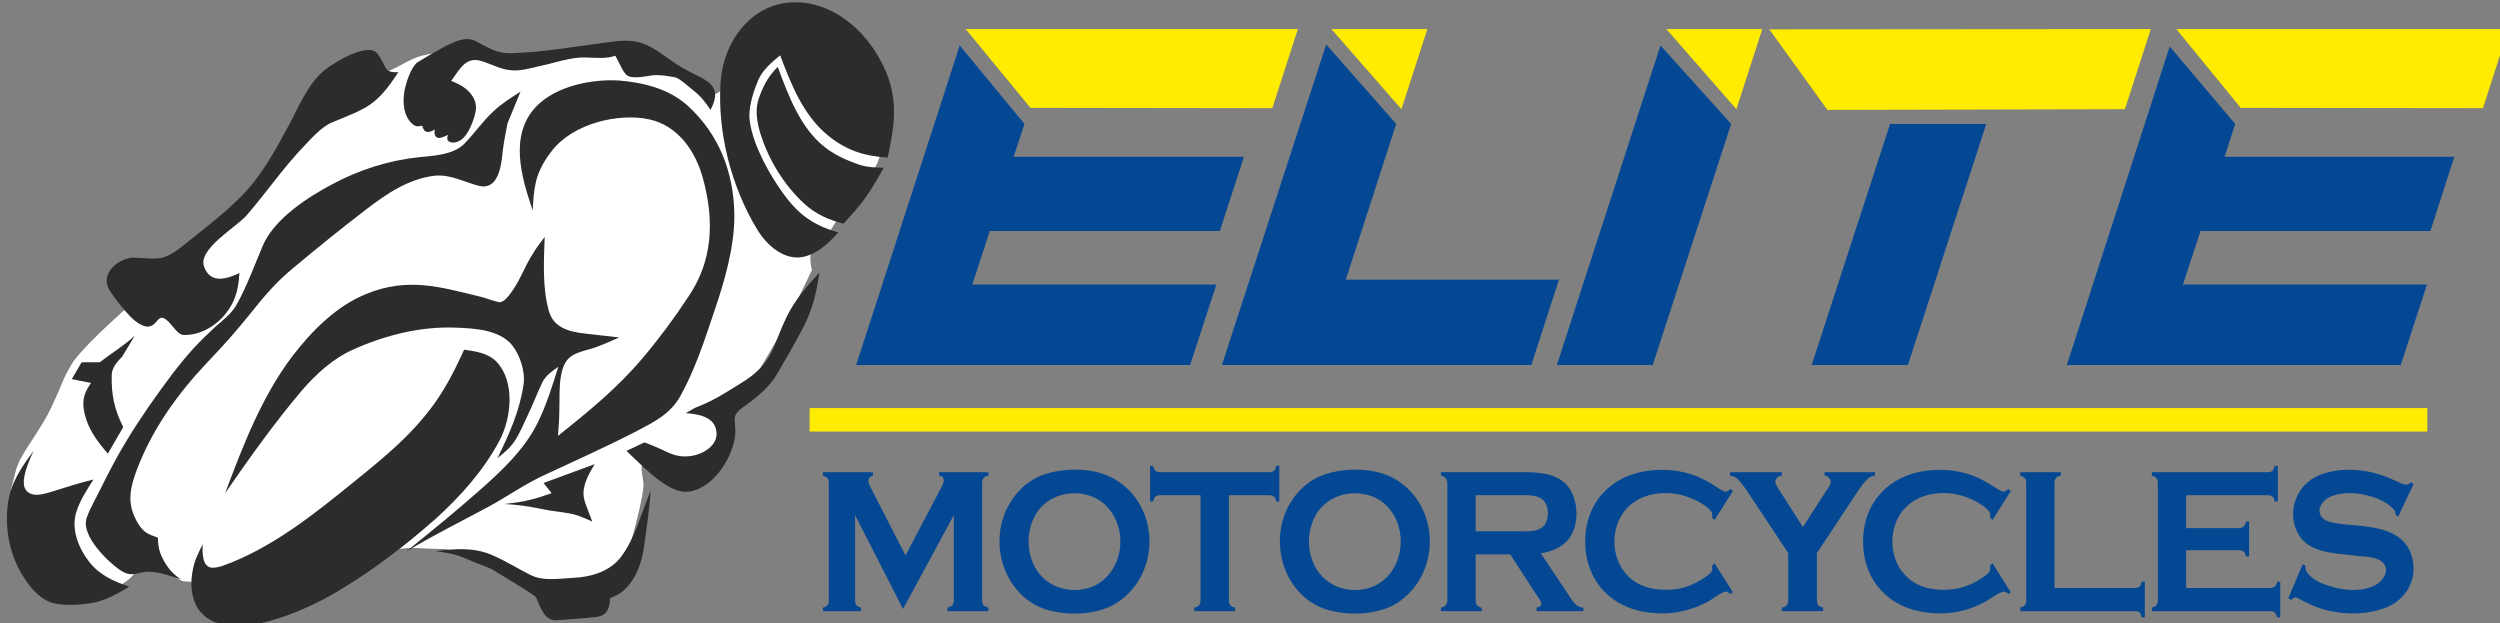
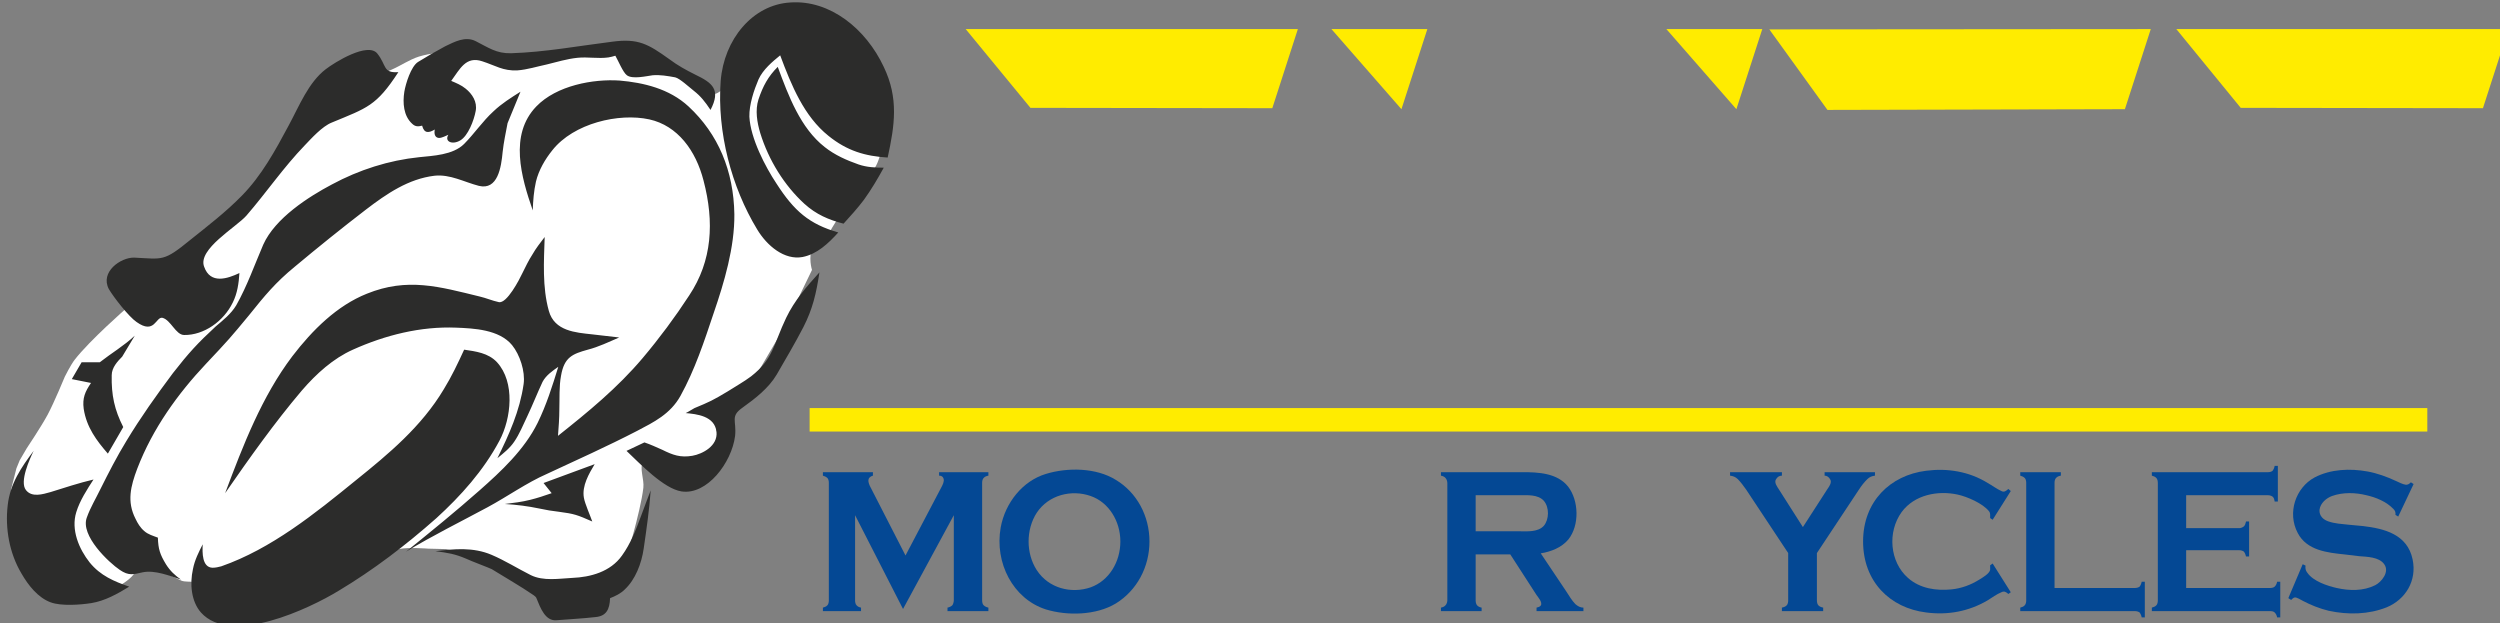
<svg xmlns="http://www.w3.org/2000/svg" xmlns:ns1="http://www.inkscape.org/namespaces/inkscape" xmlns:ns2="http://sodipodi.sourceforge.net/DTD/sodipodi-0.dtd" width="423.103mm" height="105.49mm" viewBox="0 0 423.103 105.49" version="1.1" id="svg4880" ns1:version="1.0.1 (3bc2e813f5, 2020-09-07)" ns2:docname="EliteLogo.svg">
  <rect x="0" y="0" width="423.103" height="105.49" fill="#808080" stroke="none" />
  <defs id="defs4874" />
  <ns2:namedview id="base" pagecolor="#ffffff" bordercolor="#666666" borderopacity="1.0" ns1:pageopacity="0.0" ns1:pageshadow="2" ns1:zoom="0.49497475" ns1:cx="339.63963" ns1:cy="414.35494" ns1:document-units="mm" ns1:current-layer="layer7" ns1:document-rotation="0" showgrid="false" ns1:pagecheckerboard="true" ns1:snap-smooth-nodes="true" ns1:snap-midpoints="true" ns1:snap-intersection-paths="true" ns1:object-paths="true" ns1:window-width="1920" ns1:window-height="1017" ns1:window-x="-8" ns1:window-y="-8" ns1:window-maximized="1" />
  <g ns1:groupmode="layer" id="layer7" ns1:label="Layer 2" transform="translate(127.641,-10.755)" style="display:inline">
    <path style="fill:#ffffff;fill-opacity:1;stroke:none;stroke-width:0.265px;stroke-linecap:butt;stroke-linejoin:miter;stroke-opacity:1" d="m -123.119,86.627 c 0,0 2.498,-3.733 3.554,-5.712 1.106,-2.071 2.898,-6.42 2.898,-6.42 0,0 0.986,-1.98 1.658,-2.85 2.533,-3.282 8.816,-8.772 8.816,-8.772 l 13.297,-13.23 6.414,-4.143 12.963,-18.308 c 0,0 8.122,-2.914 12.083,-4.616 1.589,-0.683 3.034,-1.71 4.68,-2.241 1.754,-0.567 5.443,-0.981 5.443,-0.981 l 7.914,0.945 6.993,-0.094 7.938,-1.205 c 0,0 5.363,-0.638 5.457,-0.567 0.094,0.071 10.583,4.866 10.583,4.866 0,0 2.45,0.334 3.446,0.996 0.867,0.576 0.925,2.502 1.963,2.43 3.086,-0.216 4.772,-7.961 4.772,-7.961 l 14.363,-0.756 8.15,11.528 c 0,0 1.86,5.093 1.056,7.48 -0.214,0.635 -0.366,1.133 -0.66,1.718 -1.504,3.001 -8.216,5.024 -8.145,5.921 0.071,0.898 2.031,2.488 1.344,3.551 -0.56,0.867 -0.889,1.478 -0.889,1.478 0,0 -2.484,1.62 -3.053,2.824 -0.832,1.76 -0.136,3.928 -0.136,3.928 l -4.707,9.74 -4.63,7.89 -7.654,5.339 1.181,5.859 -4.725,5.433 c 0,0 -6.233,-3.763 -8.032,-1.701 -0.707,0.811 0.196,2.882 0.027,4.309 -0.507,4.282 -3.098,12.559 -3.098,12.559 l -9.308,6.095 -7.371,-2.646 -8.376,-4.395 -5.228,-1.236 -3.019,-0.075 c 0,0 -3.355,-0.268 -4.981,0.071 -1.373,0.286 -3.883,1.623 -3.883,1.623 l -15.996,0.705 c 0,0 -10.881,3.722 -16.424,3.139 -0.633,-0.067 -1.174,-0.49 -1.759,-0.74 -2.638,-1.129 -7.893,-3.436 -7.893,-3.436 0,0 1.513,1.327 1.434,2.198 -0.1,1.111 -2.3,2.431 -2.3,2.431 l -10.393,1.252 -8.419,-17.239 0.91,-3.591 0.56,-1.37 z" id="path4997" ns2:nodetypes="cscsccccssccccscsscccsssscsccccccssccccccsccsscscccccc" />
  </g>
  <g ns1:label="Layer 1" ns1:groupmode="layer" id="layer1" transform="translate(127.641,-10.755)" style="display:inline">
    <g style="fill-rule:evenodd" id="g4978" transform="matrix(0.353,0,0,0.353,-1984.487,-592.795)">
      <path style="fill:#044894;stroke:none" d="m 5693.13,2001.74 -22.99,-44.96 v 40.8 c 0,0.82 0.17,1.84 0.68,2.35 0.51,0.65 1.33,0.99 2.18,1.16 v 1.67 h -18.28 v -1.67 c 0.65,-0.17 1.67,-0.51 2.18,-1.16 0.49,-0.51 0.66,-1.53 0.66,-2.35 v -56.39 c 0,-0.68 -0.17,-1.7 -0.66,-2.21 -0.68,-0.65 -1.53,-0.99 -2.18,-1.16 v -1.67 h 23.98 v 1.67 c -0.65,0.17 -1.33,0.51 -1.84,1.16 -0.68,1.19 -0.17,2.53 0.34,3.72 l 17.12,33.39 17.29,-32.88 c 0.51,-1.02 1.33,-2.53 0.99,-3.86 -0.34,-1.19 -1.16,-1.53 -2.18,-1.53 v -1.67 h 23.64 v 1.67 c -0.82,0.17 -1.64,0.34 -2.32,1.16 -0.51,0.51 -0.68,1.53 -0.68,2.21 v 56.39 c 0,0.82 0.17,1.84 0.68,2.35 0.68,0.65 1.5,0.99 2.32,1.16 v 1.67 h -19.61 v -1.67 c 0.85,-0.17 1.67,-0.51 2.35,-1.16 0.34,-0.51 0.68,-1.53 0.68,-2.35 v -40.8 l -24.35,44.96" id="path4922" />
      <path style="fill:#044894;stroke:none" d="m 5797.33,1969.37 c 0,9.75 -5.36,18.79 -14.26,22 -9.24,3.17 -20.12,0.51 -25.82,-8.25 -5.22,-8.05 -5.22,-19.45 0,-27.53 5.7,-8.53 16.58,-11.25 25.82,-8.02 8.73,3.01 14.26,12.08 14.26,21.8 m 13.95,0 c 0,12.27 -6.04,23.5 -16.1,29.71 -9.41,5.7 -23.19,6.04 -33.59,2.86 -15.73,-5.05 -24.66,-22.34 -21.63,-39.29 2.18,-11.9 10.57,-22.31 21.63,-25.65 10.4,-3.2 24.18,-3.03 33.59,2.86 10.06,6.04 16.1,17.26 16.1,29.51" id="path4924" />
-       <path style="fill:#044894;stroke:none" d="m 5849.38,1947.2 v 50.38 c 0,0.82 0.17,1.67 0.65,2.35 0.51,0.65 1.53,0.99 2.35,1.16 v 1.67 h -19.64 v -1.67 c 0.85,-0.17 1.7,-0.51 2.35,-1.16 0.51,-0.51 0.68,-1.53 0.68,-2.35 v -50.38 h -19.45 c -0.68,0 -1.7,0.2 -2.21,0.68 -0.65,0.51 -0.82,1.51 -1.16,2.36 h -1.36 v -17.12 h 1.36 c 0.34,0.85 0.51,1.7 1.16,2.35 0.51,0.51 1.53,0.68 2.21,0.68 h 52.5 c 0.65,0 1.7,-0.17 2.18,-0.68 0.69,-0.65 0.86,-1.5 1.03,-2.35 h 1.5 v 17.12 h -1.5 c -0.17,-0.85 -0.34,-1.85 -1.03,-2.36 -0.68,-0.48 -1.53,-0.68 -2.18,-0.68 h -19.44" id="path4926" />
-       <path style="fill:#044894;stroke:none" d="m 5931.75,1969.37 c 0,9.75 -5.36,18.79 -14.26,22 -9.07,3.17 -20.12,0.51 -25.82,-8.25 -5.22,-8.05 -5.22,-19.45 0,-27.53 5.7,-8.53 16.75,-11.25 25.82,-8.02 8.9,3.01 14.26,12.08 14.26,21.8 m 13.95,0 c 0,12.27 -6.07,23.5 -15.96,29.71 -9.55,5.7 -23.33,6.04 -33.73,2.86 -15.76,-5.05 -24.67,-22.34 -21.63,-39.29 2.15,-11.9 10.54,-22.31 21.63,-25.65 10.4,-3.2 24.18,-3.03 33.73,2.86 9.89,6.04 15.96,17.26 15.96,29.51" id="path4928" />
      <path style="fill:#044894;stroke:none" d="m 5967.67,1964.49 v -17.29 h 20.97 c 3.69,0 8.9,-0.48 11.74,2.7 2.69,3.2 2.52,8.9 0,11.93 -2.84,3.17 -8.05,2.66 -11.74,2.66 h -20.97 m 0,11.09 v 22 c 0,0.82 0.17,1.84 0.65,2.35 0.51,0.65 1.36,0.99 2.21,1.16 v 1.67 h -19.5 v -1.67 c 0.88,-0.17 1.7,-0.51 2.21,-1.16 0.51,-0.51 0.85,-1.53 0.85,-2.35 v -56.24 c 0,-0.83 -0.34,-1.85 -0.85,-2.36 -0.51,-0.65 -1.33,-0.99 -2.21,-1.16 v -1.67 h 39.11 c 7.4,0 16.62,0.34 21.83,6.89 5.22,6.71 5.53,18.62 0.17,25.34 -3.37,4.02 -8.39,5.87 -13.26,6.69 l 12.27,18.31 c 1.3,1.98 2.66,4.34 4.34,6.04 1.16,0.99 2.35,1.67 3.85,1.67 v 1.67 h -22.48 v -1.67 c 0.68,-0.17 1.51,-0.34 2.02,-0.99 1.02,-1.53 -1.34,-4.03 -2.02,-5.05 l -12.58,-19.47 h -16.61" id="path4930" />
-       <path style="fill:#044894;stroke:none" d="m 6082.27,1979.94 8.73,13.78 -1.16,0.82 c -1.19,-1.02 -2.01,-1.5 -3.37,-0.82 -2.36,0.99 -4.37,2.49 -6.35,3.86 -9.24,5.35 -19.31,7.2 -29.74,5.83 -17.26,-2.15 -30.19,-14.74 -30.19,-34.04 0,-19.13 12.93,-31.72 30.19,-33.9 10.23,-1.33 20.64,0.34 29.74,5.87 1.98,1.19 4.16,2.86 6.35,3.85 1.36,0.71 2.35,0 3.37,-0.99 l 1.16,0.99 -8.73,13.78 -1.16,-0.82 c 0,-1.2 0.14,-2.36 -0.51,-3.21 -3.03,-3.85 -10.57,-7.06 -15.08,-8.05 -9.41,-2.04 -20.64,0 -26.87,8.39 -6.89,9.55 -5.73,23.84 3.03,31.55 5.84,5.19 13.58,6.21 20.98,5.53 4.7,-0.48 9.21,-2.18 13.23,-4.71 1.36,-0.82 4.88,-2.83 5.22,-4.67 v -2.19 l 1.16,-0.85" id="path4932" />
      <path style="fill:#044894;stroke:none" d="m 6131.28,1974.93 v 22.65 c 0,0.82 0.17,1.84 0.65,2.35 0.51,0.65 1.53,0.99 2.36,1.16 v 1.67 h -19.79 v -1.67 c 0.82,-0.17 1.84,-0.51 2.35,-1.16 0.49,-0.51 0.66,-1.53 0.66,-2.35 v -22.65 l -20.13,-30.39 c -1.19,-1.67 -2.52,-3.54 -4.03,-5.05 -1.02,-0.99 -2.18,-1.5 -3.71,-1.67 v -1.67 h 24.86 v 1.67 c -1.19,0 -2.01,0.51 -2.69,1.53 -1.33,1.65 0.51,3.86 1.33,5.19 l 11.42,17.94 11.57,-17.94 c 0.85,-1.33 2.69,-3.54 1.36,-5.19 -0.68,-1.02 -1.53,-1.53 -2.52,-1.53 v -1.67 h 24.15 v 1.67 c -1.5,0.17 -2.67,0.68 -3.66,1.67 -1.53,1.51 -2.86,3.21 -4.05,5.05 l -20.13,30.39" id="path4934" />
      <path style="fill:#044894;stroke:none" d="m 6215.53,1979.94 8.7,13.78 -1.16,0.82 c -1.19,-1.02 -2.01,-1.5 -3.35,-0.82 -2.35,0.99 -4.39,2.49 -6.55,3.86 -9.09,5.35 -19.13,7.2 -29.53,5.83 -17.29,-2.15 -30.22,-14.74 -30.22,-34.04 0,-19.13 12.93,-31.72 30.22,-33.9 10.23,-1.33 20.63,0.34 29.53,5.87 2.16,1.19 4.34,2.86 6.55,3.85 1.34,0.71 2.16,0 3.35,-0.99 l 1.16,0.99 -8.7,13.78 -1.19,-0.82 c 0,-1.2 0.17,-2.36 -0.51,-3.21 -3.01,-3.85 -10.58,-7.06 -15.08,-8.05 -9.41,-2.04 -20.67,0 -26.85,8.39 -6.89,9.55 -5.72,23.84 3.01,31.55 5.86,5.19 13.58,6.21 20.8,5.53 4.88,-0.48 9.41,-2.18 13.44,-4.71 1.33,-0.82 4.85,-2.83 5.19,-4.67 v -2.19 l 1.19,-0.85" id="path4936" />
      <path style="fill:#044894;stroke:none" d="m 6245.21,1991.68 h 38.43 c 0.83,0 1.68,-0.17 2.36,-0.65 0.51,-0.68 0.85,-1.53 0.99,-2.36 h 1.5 v 17.1 h -1.5 c -0.14,-0.82 -0.48,-1.65 -0.99,-2.36 -0.68,-0.48 -1.53,-0.65 -2.36,-0.65 h -54.87 v -1.67 c 0.68,-0.17 1.7,-0.51 2.18,-1.16 0.51,-0.51 0.68,-1.53 0.68,-2.35 v -56.39 c 0,-0.68 -0.17,-1.7 -0.68,-2.21 -0.65,-0.65 -1.5,-0.99 -2.18,-1.16 v -1.67 h 19.47 v 1.67 c -0.85,0.17 -1.67,0.34 -2.35,1.16 -0.51,0.51 -0.68,1.53 -0.68,2.21 v 50.49" id="path4938" />
      <path style="fill:#044894;stroke:none" d="m 6308.31,1973.57 v 18.11 h 40.28 c 0.65,0 1.67,-0.17 2.15,-0.65 0.71,-0.68 1.02,-1.53 1.19,-2.36 h 1.5 v 17.1 h -1.5 c -0.17,-0.82 -0.48,-1.65 -1.19,-2.36 -0.48,-0.48 -1.33,-0.65 -2.15,-0.65 h -56.73 v -1.67 c 0.66,-0.17 1.68,-0.51 2.19,-1.16 0.51,-0.51 0.68,-1.53 0.68,-2.35 v -56.24 c 0,-0.83 -0.17,-1.85 -0.68,-2.36 -0.51,-0.65 -1.53,-0.99 -2.19,-1.16 v -1.67 h 55.71 c 0.68,0 1.67,-0.17 2.18,-0.68 0.51,-0.65 0.85,-1.5 0.99,-2.35 h 1.53 v 17.12 h -1.53 c -0.14,-0.85 -0.31,-1.85 -0.99,-2.36 -0.65,-0.48 -1.5,-0.68 -2.18,-0.68 h -39.26 v 15.79 h 25.51 c 0.65,0 1.5,-0.34 2.18,-0.85 0.51,-0.48 0.85,-1.5 1.02,-2.35 h 1.47 v 16.78 h -1.47 c -0.17,-0.82 -0.51,-1.64 -1.02,-2.32 -0.68,-0.51 -1.53,-0.68 -2.18,-0.68 h -25.51" id="path4940" />
      <path style="fill:#044894;stroke:none" d="m 6417.35,1941.85 -7.37,15.59 -1.33,-0.83 c 0.17,-1.19 -0.17,-2.01 -0.99,-2.83 -3.37,-3.54 -8.39,-5.56 -12.93,-6.58 -5.21,-1.3 -11.25,-1.5 -16.47,0.37 -2.66,0.99 -5.66,3.35 -6.03,6.72 -0.14,2.83 1.84,4.68 4.39,5.5 3.01,1.02 6.21,1.19 9.38,1.53 l 7.23,0.68 c 9.89,1.19 21.12,3.86 23.64,15.93 2.19,10.4 -3.51,19.3 -12.38,22.99 -8.76,3.51 -18.66,3.68 -27.87,1.67 -4.22,-1.02 -8.39,-2.66 -12.27,-4.7 -1,-0.49 -3.01,-1.82 -4,-1.68 -0.71,0.17 -1.19,0.68 -1.7,1.19 l -1.36,-0.85 6.89,-16.27 1.36,0.66 c -0.17,1.19 0,2.35 0.82,3.37 2.86,4.19 9.75,6.38 14.12,7.37 6.03,1.36 12.75,1.53 18.45,-1.33 3,-1.51 7.03,-6.38 4.34,-10.07 -2.5,-3.54 -8.37,-3.54 -12.05,-3.85 l -7.06,-0.85 c -8.05,-0.85 -17.97,-1.84 -22.34,-10.23 -5.18,-9.76 -0.99,-21.8 8.08,-26.68 7.71,-4.02 16.95,-4.36 25.32,-2.86 4.7,0.85 9.27,2.52 13.6,4.53 1.5,0.66 3.35,1.68 4.88,1.85 1.02,0 1.67,-0.51 2.35,-1.19 l 1.3,0.85" id="path4942" />
      <path style="fill:#ffec00;stroke:none" d="m 6303.6,1723.72 h 159.25 l -12.25,37.93 -116.13,-0.17 -30.87,-37.76 m -24.66,38.41 -142.61,0.34 -27.87,-38.61 182.89,-0.14 -12.41,38.41 m -186.27,0 -33.56,-38.41 h 45.98 l -12.42,38.41 m -160.58,0 -33.56,-38.41 h 45.98 l -12.42,38.41 m -208.91,-38.41 h 159.25 l -12.25,37.93 -115.96,-0.17 z" id="path4944" />
-       <path style="fill:#044894;stroke:none" d="m 6331.8,1769.19 -31.37,-37.11 -49.33,152.7 h 160.07 l 12.59,-38.58 h -116.99 l 8.42,-25.68 h 110.24 l 11.43,-35.57 h -110.1 l 5.04,-15.76 m -119.33,0 h -46.12 l -37.59,115.59 h 46.15 l 37.56,-115.59 m -122.32,0 -33.87,-37.62 -49.69,153.21 h 45.97 l 37.59,-115.59 m -160.58,0 -33.56,-38.1 -50.01,153.69 h 148.34 l 13.27,-40.93 h -102.19 l 24.15,-74.66 m -178.22,0 -5.18,15.76 h 110.41 l -11.57,35.57 h -110.27 l -8.39,25.68 h 116.99 l -12.59,38.58 h -160.1 l 49.66,-153.21 z" id="path4946" />
      <path style="fill:#2c2c2b;stroke:none" d="m 5683.89,1790.16 c -2.83,5.19 -6.01,10.58 -9.52,15.42 -3.04,4.03 -6.41,7.74 -9.76,11.43 -7.05,-1.84 -13.09,-4.37 -18.79,-9.55 -9.55,-8.74 -17.12,-20.84 -21.15,-33.91 -1.5,-5.04 -2.52,-10.91 -0.85,-16.1 2.19,-6.55 4.71,-11.08 9.24,-15.62 5.22,14.09 10.92,29.34 22.48,38.41 4.88,3.89 10.58,6.38 16.3,8.39 4,1.36 8.02,1.53 12.05,1.53 m -232.72,-45.8 c -7.54,0.51 -5.53,-3.21 -10.07,-8.9 -4.53,-5.7 -20.49,4.19 -24.83,7.56 -8.22,6.35 -12.58,17.44 -17.63,26.82 -6.55,12.25 -13.1,24.18 -22.48,33.73 -7.74,7.91 -16.27,14.43 -24.66,21.15 -12.93,10.57 -13.1,9.24 -27.01,8.56 -6.41,-0.14 -16.47,6.89 -12.11,15.11 2.38,4.02 9.58,13.26 13.27,15.76 8.73,6.23 9.21,-2.67 12.41,-2.01 4.03,1.02 6.38,8.24 10.41,8.24 9.41,0.15 18.96,-6.54 23.33,-15.61 2.18,-4.37 2.86,-9.22 3.17,-14.09 -5.7,2.69 -13.92,5.52 -16.92,-3.04 -3.21,-8.39 15.42,-18.96 20.29,-24.52 9.56,-11.05 17.78,-23.13 28.01,-33.73 3.03,-3.14 8.25,-9.04 12.93,-10.88 16.95,-7.03 21.31,-7.88 31.89,-24.15 m -174.85,181.56 c -5.89,7.88 -11.25,15.59 -12.44,26.02 -1.33,11.25 0.85,23.13 6.55,32.71 3.37,5.87 8.05,11.73 14.11,13.92 5.02,1.84 14.09,1.19 19.45,0.34 6.38,-1.02 12.42,-4.37 18.14,-7.88 -7.23,-2.53 -13.77,-5.22 -18.96,-11.6 -5.05,-6.37 -9.07,-15.62 -6.41,-24.15 1.7,-5.53 5.22,-10.94 8.25,-15.62 -7.06,1.68 -13.75,3.89 -20.64,6.04 -3.68,1.02 -8.9,2.69 -11.76,-0.99 -3.17,-4.03 1.84,-14.94 3.71,-18.79 m 42.44,-45.16 c -2.16,2.18 -5.02,5.22 -5.02,8.9 -0.2,9.55 1.33,16.61 5.53,24.86 l -7.37,12.73 c -5.39,-6.21 -10.23,-12.59 -11.59,-21.49 -0.68,-5.19 0.65,-8.19 3.51,-12.39 l -9.21,-1.84 4.7,-8.08 h 8.71 c 5.52,-4.33 11.59,-7.88 16.78,-12.75 l -6.04,10.06 m 184.76,-111.91 c -0.85,4.53 -1.84,9.04 -2.35,13.75 -0.68,7.39 -2.35,18.48 -11.4,16.27 -7.06,-1.82 -13.77,-5.67 -21.31,-4.85 -12.42,1.5 -22.82,8.56 -32.89,16.27 -11.59,8.9 -22.84,17.97 -34.07,27.35 -9.24,7.57 -14.45,13.92 -21.99,23.33 -8.74,10.58 -9.9,11.91 -20.64,23.3 -13.44,14.29 -25.48,30.9 -32.88,50.18 -3.18,8.42 -5.05,15.79 -0.85,24.01 1.02,2.18 2.35,4.36 4.19,5.89 1.84,1.68 4.37,2.33 6.55,3.18 0.17,5.53 1.02,8.05 3.86,12.75 2.01,3.21 4.36,5.36 7.22,7.37 -5.38,-1.84 -12.58,-4.67 -18.31,-3.51 -4.51,0.99 -6.69,1.84 -11.05,-1.16 -5.05,-3.38 -19.14,-16.47 -15.76,-25.18 1.67,-4.7 4.33,-9.07 6.52,-13.6 3.85,-7.71 7.88,-15.59 12.41,-22.99 6.89,-11.4 14.43,-22 22.31,-32.54 7.57,-9.72 11.93,-14.43 20.47,-22.34 3.54,-3.03 7.42,-6.04 9.92,-10.23 5.21,-9.24 8.73,-19.28 12.92,-29.03 5.7,-12.75 21.8,-22.99 32.89,-28.86 13.09,-7.05 27.35,-11.59 41.95,-13.09 6.38,-0.68 16.13,-0.99 21.48,-6.35 4.88,-4.91 8.88,-10.91 14.09,-15.65 3.86,-3.68 8.39,-6.52 12.93,-9.38 l -6.21,15.11 m -20.81,108.56 c 5.53,0.83 11.57,1.54 15.77,6.04 8.73,9.58 6.88,26.85 1.16,37.59 -7.68,14.43 -18.6,26.53 -30.19,37.11 -14.77,13.09 -30.39,24.97 -46.97,34.89 -13.78,8.39 -51.51,26.5 -65.96,10.37 -4.68,-5.35 -5.39,-13.72 -3.83,-20.77 0.82,-4.37 2.83,-8.25 4.68,-11.91 -0.2,4 -0.34,11.06 4.7,11.23 1.48,0 2.84,-0.32 4.2,-0.68 23.98,-8.39 44.79,-25.18 64.74,-41.42 15.45,-12.44 31.24,-25.54 41.95,-43.48 3.72,-6.04 6.75,-12.42 9.75,-18.97 m 62.59,54.88 c -2.69,4.51 -6.2,10.41 -5.18,16.1 0.48,2.87 3.17,8.9 4.02,11.4 -7.23,-3.18 -8.56,-3.69 -16.13,-4.68 -3,-0.34 -6.04,-0.82 -9.21,-1.53 -5.56,-1.16 -10.91,-1.84 -16.61,-2.18 4,-0.48 8.22,-0.99 12.24,-2.01 3.35,-0.83 6.89,-1.99 10.24,-3.18 l -3.89,-4.87 24.52,-9.05 m 26.85,12.56 c -0.65,9.24 -2.01,18.65 -3.35,27.87 -1.02,7.22 -4.02,14.93 -9.07,19.64 -2.01,2.01 -4.53,3.2 -7.06,4.19 -0.17,5.39 -1.84,8.57 -6.86,9.05 -6.2,0.71 -12.58,1.02 -18.79,1.53 -5.39,0.51 -7.74,-5.87 -9.58,-10.41 -0.14,-0.65 -0.85,-1.16 -1.33,-1.53 -6.55,-4.5 -13.44,-8.36 -20.16,-12.55 -1.33,-0.68 -9.89,-3.86 -12.38,-5.05 -5.05,-2.18 -8.91,-2.86 -14.6,-3.54 8.87,-1.16 18.11,-2.02 26.84,1.7 6.38,2.69 12.42,6.52 18.79,9.72 6.04,3.03 13.75,1.67 19.96,1.36 8.56,-0.34 18.31,-2.86 23.84,-10.74 4.03,-5.56 6.69,-12.28 9.07,-18.8 1.5,-4.19 3.18,-8.39 4.68,-12.44 m 28.68,-182.38 c 5.05,-9.72 1.03,-12.93 -7.37,-16.95 -4.36,-2.18 -8.39,-4.37 -12.41,-7.4 -10.09,-7.2 -14.77,-10.06 -27.36,-8.36 -16.12,2.01 -32.2,5.02 -48.5,5.53 -7.05,0.17 -10.74,-2.67 -17.09,-5.87 -4.9,-2.36 -9.92,0.34 -14.46,2.52 -4.36,2.32 -8.73,4.88 -13.06,7.54 -3.38,2.18 -5.9,10.4 -6.55,14.26 -0.85,5.38 -0.37,11.56 3.68,15.28 1.51,1.5 2.87,1.5 4.85,0.99 1.02,3.85 3.2,3.54 6.07,1.84 -0.34,1.7 -0.17,3.89 1.98,4.06 1.53,0 3.2,-1.02 4.54,-1.53 -2.02,3.2 1.84,5.01 5.72,2.69 3.69,-2.18 6.55,-9.55 7.37,-14.09 0.85,-4.37 -1.67,-8.22 -4.84,-10.74 -2.05,-1.68 -4.54,-2.7 -6.89,-3.69 4.19,-5.72 7.06,-12.07 14.94,-9.38 6.2,1.98 9.89,4.68 16.78,4.34 4.67,-0.34 9.41,-1.85 14.08,-2.84 4.88,-1.19 9.73,-2.69 14.77,-3.2 4.88,-0.51 9.9,0.51 14.77,-0.17 1.16,-0.17 2.16,-0.48 3.35,-0.82 1.36,2.32 3.68,8.05 5.55,9.38 2.67,2.01 9.56,0.34 12.25,0 3.51,-0.34 7.37,0.34 10.91,0.99 2.18,0.51 6.69,4.71 8.87,6.41 3.38,2.66 5.36,5.18 8.05,9.21 m -73.13,156.25 c 14.4,-11.43 28.52,-22.99 40.59,-37.28 8.05,-9.55 15.42,-19.45 22.31,-30.02 11.09,-16.64 12.08,-35.26 6.89,-55.05 -3.69,-14.43 -12.42,-26.36 -25.99,-29.37 -14.63,-3.2 -36.26,1.85 -46.49,14.77 -3.52,4.37 -6.55,9.56 -7.88,15.08 -1.02,4.54 -1.36,9.07 -1.53,13.78 -5.53,-15.93 -11.4,-36.25 1.7,-49.83 9.72,-10.09 27.32,-13.27 39.94,-12.42 11.39,0.99 23.81,3.86 33.05,12.42 14.26,13.23 21.63,30.87 21.97,51.67 0.17,15.79 -4.88,32.74 -9.89,47.31 -4.54,13.61 -9.08,27.36 -15.96,39.8 -4.85,8.7 -12.76,12.56 -20.81,16.78 -14.26,7.37 -28.86,13.92 -43.29,20.64 -9.58,4.19 -18.96,10.88 -28.34,15.93 -13.1,7.06 -26.36,13.58 -39.12,21.32 11.91,-9.59 23.84,-19.31 35.26,-29.4 10.24,-9.04 21.46,-19.45 27.84,-32.37 4.19,-8.56 7.06,-17.63 9.89,-26.85 -2.66,1.85 -5.87,4.03 -7.54,7.2 -2.52,5.39 -4.7,10.95 -7.23,16.3 -2.01,4.17 -3.82,8.73 -6.37,12.42 -2.16,3.2 -5.19,5.53 -8.05,7.88 5.55,-11.23 10.74,-22.65 12.58,-35.57 0.85,-6.04 -1.84,-14.09 -5.53,-18.63 -6.2,-7.54 -18.45,-8.05 -26.84,-8.39 -16.95,-0.68 -33.9,3.54 -49.52,10.57 -9.38,4.2 -17.43,11.43 -24.49,19.62 -13.1,15.45 -25,32.23 -36.74,49.18 8.7,-23.16 17.6,-46.29 32.2,-65.62 9.75,-12.73 21.49,-24.32 35.75,-30.02 19.47,-7.91 34.89,-3.34 54.05,1.33 3.01,0.68 6.04,2.02 9.22,2.7 3.85,0.85 9.92,-10.92 11.25,-13.78 1.5,-3.01 3,-6.21 4.85,-9.04 1.7,-3.01 3.85,-5.7 5.89,-8.39 -0.37,11.59 -1.19,23.98 1.99,35.4 2.69,9.75 12.92,10.4 20.66,11.25 4.34,0.49 8.7,1 13.07,1.51 -5.05,2.18 -9.89,4.53 -15.08,5.86 -7.23,2.02 -11.25,3.52 -12.79,12.42 -0.99,5.19 -0.65,10.91 -0.82,16.27 0,4.2 -0.34,8.42 -0.65,12.62 m 134.39,-97.52 c -13.95,-4.02 -21.15,-10.23 -29.68,-23.5 -5.24,-7.88 -12.44,-21.62 -12.95,-32.03 -0.14,-5.72 2.21,-12.78 4.36,-17.8 2.19,-4.85 6.72,-8.56 10.41,-11.59 5.38,14.43 11.42,29.22 23.16,38.61 8.9,7.2 17.63,9.75 28.37,10.4 3.37,-15.45 5.36,-28.38 -1.87,-43.46 -8.53,-18.28 -25.82,-32.23 -44.79,-30.89 -18.11,1.02 -31.86,17.8 -33.39,37.61 -1.84,24.49 5.22,51 17.46,71.15 4.71,7.88 13.1,14.91 21.8,13.27 6.89,-1.36 12.27,-6.41 17.12,-11.77 m -9.04,19.14 c -6.07,6.72 -11.94,13.41 -15.96,21.8 -6.04,12.58 -6.04,19.64 -16.78,28.03 -3.54,2.66 -7.54,4.85 -11.23,7.23 -7.22,4.34 -8.73,5.02 -15.96,8.02 -1.33,0.68 -2.69,1.7 -4.19,2.38 5.21,0.48 13.95,1.33 14.77,9.04 0.68,6.72 -6.72,10.58 -11.57,11.43 -5.72,0.99 -9.41,-0.37 -14.43,-2.87 -3.03,-1.33 -5.55,-2.52 -8.56,-3.54 l -8.59,4.06 c 6.38,6.03 17.81,18.11 26.37,19.44 12.24,1.84 24.01,-13.75 25.68,-26.5 0.82,-7.54 -2.52,-9.41 3.68,-13.75 5.87,-4.2 12.42,-9.24 16.27,-15.76 4.37,-7.57 8.76,-14.97 12.76,-22.68 4.54,-8.87 6.21,-16.27 7.74,-26.33" id="path4948" />
      <path style="fill:#ffec00;stroke:none" d="m 5648.34,1905.42 h 775.59 v 11.25 h -775.59 z" id="path4950" />
    </g>
  </g>
</svg>